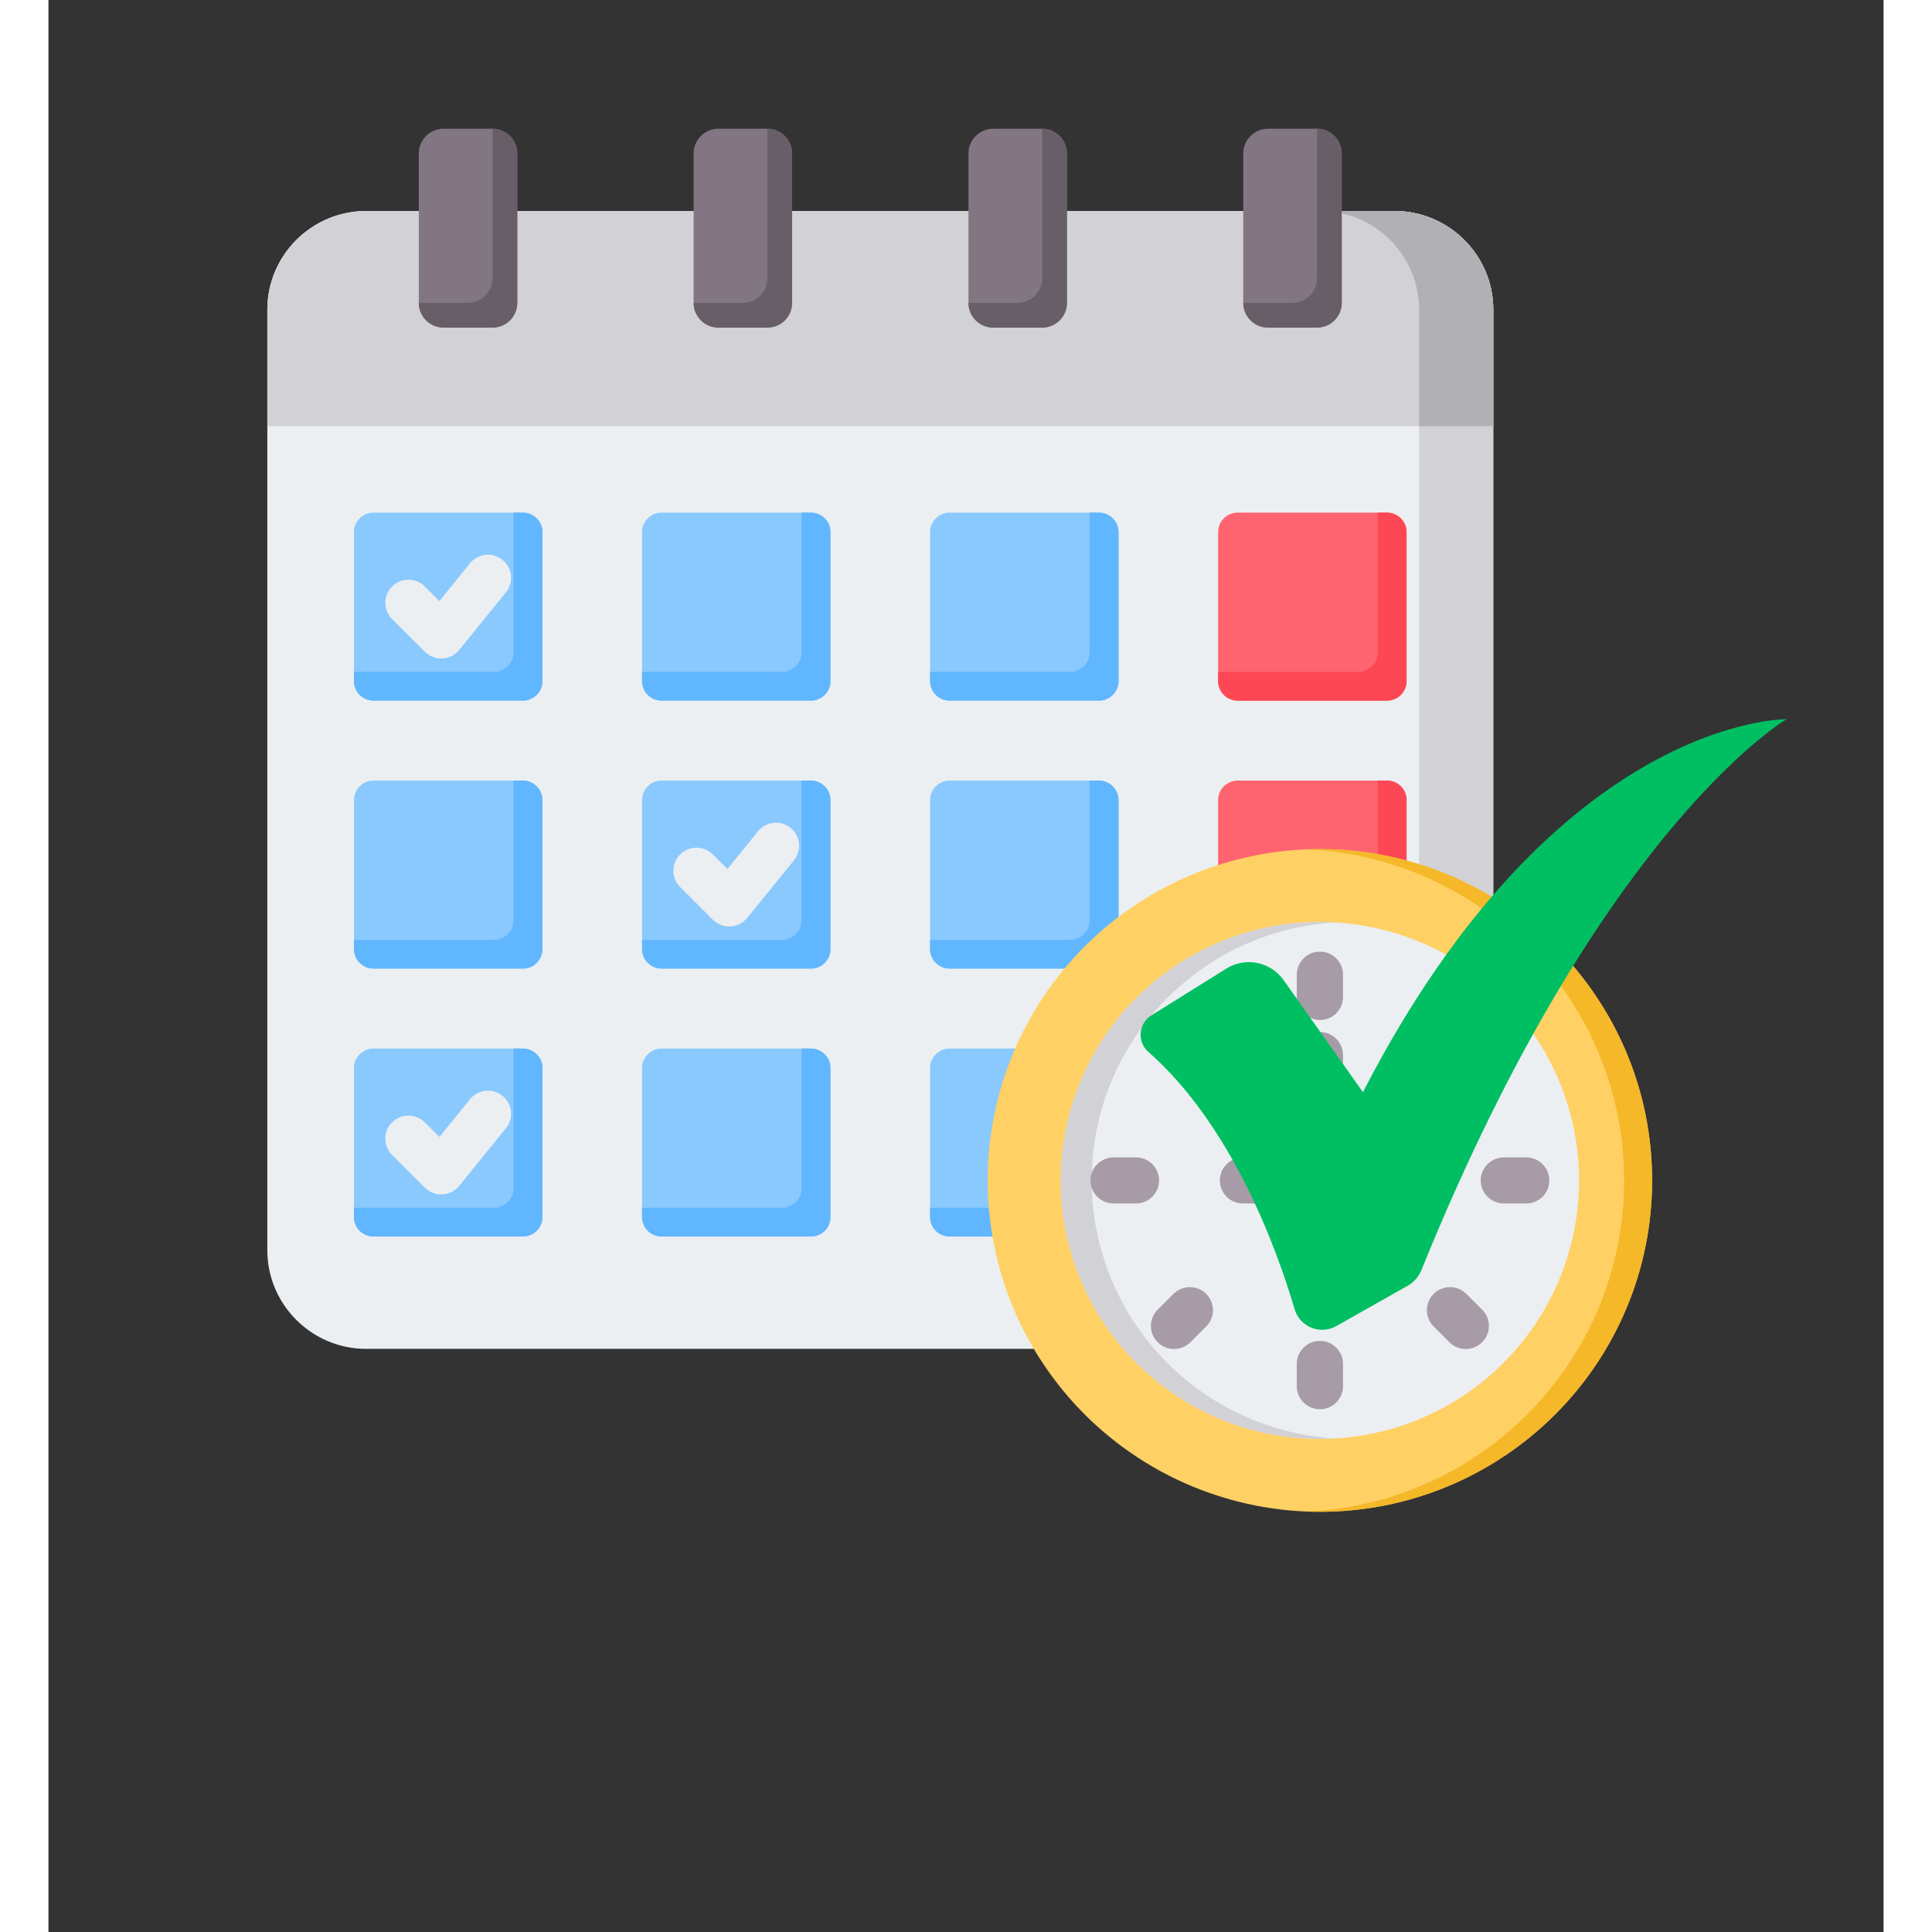
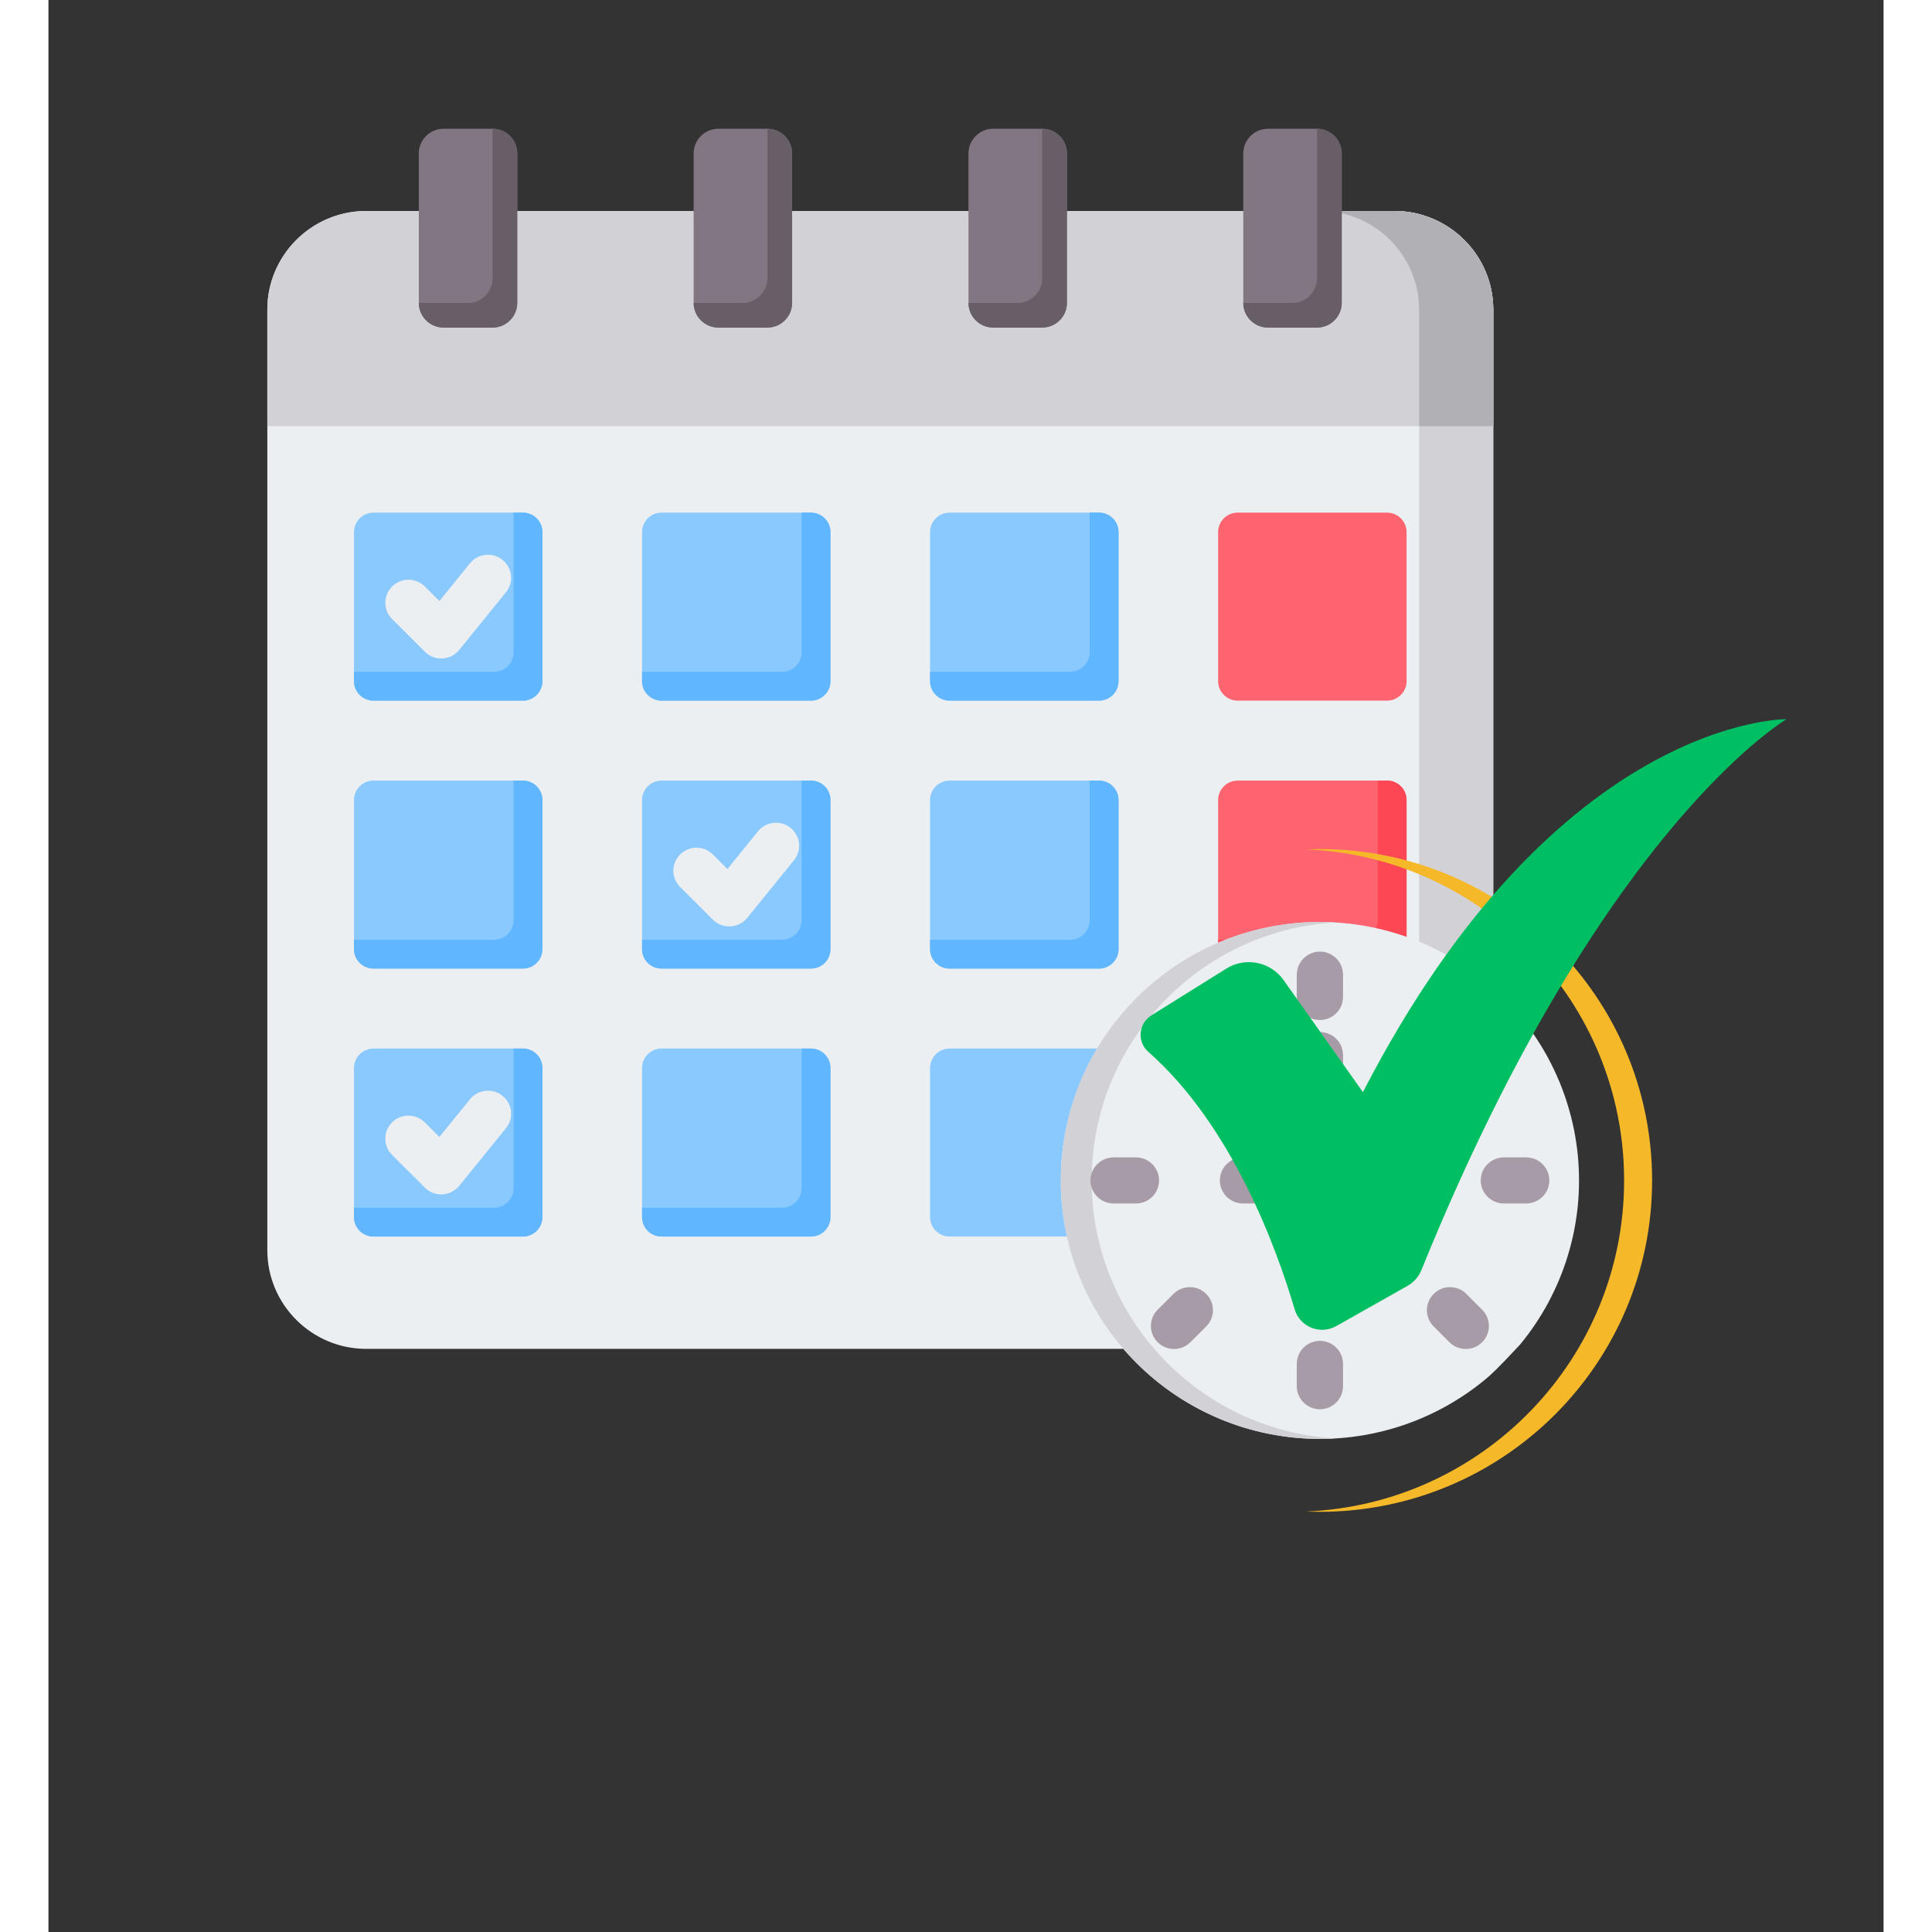
<svg xmlns="http://www.w3.org/2000/svg" width="200" zoomAndPan="magnify" viewBox="0 0 150 157.92" height="200" preserveAspectRatio="xMidYMid meet" version="1.0">
  <rect x="0" y="0" width="150" height="157.92" fill="#333333" stroke="none" />
  <defs>
    <clipPath id="fc73bf5f15">
      <path d="M 17.887 17 L 119 17 L 119 111 L 17.887 111 Z M 17.887 17 " clip-rule="nonzero" />
    </clipPath>
    <clipPath id="a9ae47e9a6">
      <path d="M 17.887 17 L 119 17 L 119 35 L 17.887 35 Z M 17.887 17 " clip-rule="nonzero" />
    </clipPath>
    <clipPath id="49207f7466">
      <path d="M 30 10.434 L 106 10.434 L 106 27 L 30 27 Z M 30 10.434 " clip-rule="nonzero" />
    </clipPath>
    <clipPath id="d90b7425ac">
      <path d="M 89 58.52 L 142.188 58.52 L 142.188 109 L 89 109 Z M 89 58.52 " clip-rule="nonzero" />
    </clipPath>
  </defs>
  <g clip-path="url(#fc73bf5f15)">
    <path fill="#eceff1" d="M 118.098 25.305 L 118.098 89.988 C 118.098 92.207 117.305 94.117 115.73 95.688 L 103.492 107.895 C 101.922 109.461 100.004 110.254 97.781 110.254 L 25.969 110.254 C 21.52 110.254 17.891 106.633 17.891 102.191 L 17.891 25.305 C 17.891 20.867 21.52 17.246 25.969 17.246 L 110.016 17.246 C 114.469 17.246 118.098 20.867 118.098 25.305 Z M 118.098 25.305 " fill-opacity="1" fill-rule="evenodd" />
  </g>
  <path fill="#d1d1d6" d="M 112.035 34.836 L 112.035 99.371 L 115.73 95.688 C 117.305 94.117 118.098 92.207 118.098 89.988 L 118.098 25.305 C 118.098 20.867 114.469 17.246 110.016 17.246 L 103.957 17.246 C 104.559 17.246 105.145 17.312 105.711 17.438 C 109.324 18.242 112.035 21.469 112.035 25.305 Z M 112.035 34.836 " fill-opacity="1" fill-rule="evenodd" />
  <path fill="#8ac9fe" d="M 26.566 41.902 L 38.785 41.902 C 39.66 41.902 40.379 42.617 40.379 43.492 L 40.379 55.68 C 40.379 56.551 39.66 57.27 38.785 57.27 L 26.566 57.27 C 25.691 57.27 24.973 56.551 24.973 55.68 L 24.973 43.492 C 24.973 42.617 25.691 41.902 26.566 41.902 Z M 26.566 41.902 " fill-opacity="1" fill-rule="evenodd" />
  <path fill="#60b7ff" d="M 38.016 41.902 L 38.785 41.902 C 39.66 41.902 40.379 42.617 40.379 43.492 L 40.379 55.68 C 40.379 56.551 39.66 57.27 38.785 57.27 L 26.566 57.27 C 25.691 57.27 24.973 56.551 24.973 55.68 L 24.973 54.914 L 36.422 54.914 C 37.301 54.914 38.016 54.199 38.016 53.324 Z M 38.016 41.902 " fill-opacity="1" fill-rule="evenodd" />
  <path fill="#eceff1" d="M 28.09 50.602 C 27.352 49.867 27.352 48.676 28.09 47.938 C 28.828 47.203 30.023 47.203 30.762 47.938 L 31.957 49.129 L 34.457 46.043 C 35.113 45.234 36.301 45.109 37.113 45.766 C 37.926 46.418 38.051 47.605 37.395 48.414 L 33.582 53.117 C 33.539 53.172 33.492 53.223 33.441 53.273 C 32.703 54.008 31.508 54.008 30.77 53.273 Z M 28.09 50.602 " fill-opacity="1" fill-rule="evenodd" />
  <path fill="#8ac9fe" d="M 50.113 41.902 C 54.184 41.902 58.258 41.902 62.328 41.902 C 63.207 41.902 63.922 42.617 63.922 43.492 C 63.922 47.555 63.922 51.617 63.922 55.68 C 63.922 56.551 63.207 57.27 62.328 57.27 C 58.258 57.27 54.184 57.27 50.113 57.27 C 49.234 57.27 48.52 56.551 48.52 55.68 C 48.52 51.617 48.52 47.555 48.52 43.492 C 48.52 42.617 49.234 41.902 50.113 41.902 Z M 50.113 41.902 " fill-opacity="1" fill-rule="evenodd" />
  <path fill="#60b7ff" d="M 61.562 41.902 L 62.328 41.902 C 63.207 41.902 63.922 42.617 63.922 43.492 L 63.922 55.68 C 63.922 56.551 63.207 57.27 62.328 57.27 L 50.113 57.27 C 49.234 57.27 48.52 56.551 48.52 55.68 L 48.52 54.914 L 59.969 54.914 C 60.844 54.914 61.562 54.199 61.562 53.324 Z M 61.562 41.902 " fill-opacity="1" fill-rule="evenodd" />
  <path fill="#8ac9fe" d="M 73.656 41.902 C 77.73 41.902 81.801 41.902 85.875 41.902 C 86.75 41.902 87.469 42.617 87.469 43.492 C 87.469 47.555 87.469 51.617 87.469 55.68 C 87.469 56.551 86.75 57.27 85.875 57.27 C 81.801 57.27 77.73 57.27 73.656 57.27 C 72.781 57.27 72.062 56.551 72.062 55.68 C 72.062 51.617 72.062 47.555 72.062 43.492 C 72.062 42.617 72.781 41.902 73.656 41.902 Z M 73.656 41.902 " fill-opacity="1" fill-rule="evenodd" />
  <path fill="#60b7ff" d="M 85.105 41.902 L 85.875 41.902 C 86.75 41.902 87.469 42.617 87.469 43.492 L 87.469 55.68 C 87.469 56.551 86.75 57.27 85.875 57.27 L 73.656 57.27 C 72.781 57.27 72.062 56.551 72.062 55.68 L 72.062 54.914 L 83.512 54.914 C 84.391 54.914 85.105 54.199 85.105 53.324 Z M 85.105 41.902 " fill-opacity="1" fill-rule="evenodd" />
  <path fill="#fe646f" d="M 97.203 41.902 L 109.418 41.902 C 110.297 41.902 111.012 42.617 111.012 43.492 L 111.012 55.68 C 111.012 56.551 110.297 57.27 109.418 57.27 L 97.203 57.27 C 96.324 57.27 95.609 56.551 95.609 55.68 L 95.609 43.492 C 95.609 42.617 96.324 41.902 97.203 41.902 Z M 97.203 41.902 " fill-opacity="1" fill-rule="evenodd" />
-   <path fill="#fd4755" d="M 108.652 41.902 L 109.418 41.902 C 110.297 41.902 111.012 42.617 111.012 43.492 L 111.012 55.68 C 111.012 56.551 110.297 57.27 109.418 57.27 L 97.203 57.27 C 96.324 57.27 95.609 56.551 95.609 55.68 L 95.609 54.914 L 107.059 54.914 C 107.934 54.914 108.652 54.199 108.652 53.324 Z M 108.652 41.902 " fill-opacity="1" fill-rule="evenodd" />
  <path fill="#8ac9fe" d="M 26.566 63.805 L 38.785 63.805 C 39.66 63.805 40.379 64.52 40.379 65.395 L 40.379 77.582 C 40.379 78.457 39.66 79.172 38.785 79.172 L 26.566 79.172 C 25.691 79.172 24.973 78.457 24.973 77.582 L 24.973 65.395 C 24.973 64.52 25.691 63.805 26.566 63.805 Z M 26.566 63.805 " fill-opacity="1" fill-rule="evenodd" />
  <path fill="#60b7ff" d="M 38.016 63.805 L 38.785 63.805 C 39.66 63.805 40.379 64.52 40.379 65.395 L 40.379 77.582 C 40.379 78.457 39.66 79.172 38.785 79.172 L 26.566 79.172 C 25.691 79.172 24.973 78.457 24.973 77.582 L 24.973 76.816 L 36.422 76.816 C 37.301 76.816 38.016 76.102 38.016 75.227 Z M 38.016 63.805 " fill-opacity="1" fill-rule="evenodd" />
  <path fill="#8ac9fe" d="M 50.113 63.805 C 54.184 63.805 58.258 63.805 62.328 63.805 C 63.207 63.805 63.922 64.52 63.922 65.395 C 63.922 69.457 63.922 73.52 63.922 77.582 C 63.922 78.457 63.207 79.172 62.328 79.172 C 58.258 79.172 54.184 79.172 50.113 79.172 C 49.234 79.172 48.52 78.457 48.52 77.582 C 48.52 73.52 48.52 69.457 48.52 65.395 C 48.52 64.52 49.234 63.805 50.113 63.805 Z M 50.113 63.805 " fill-opacity="1" fill-rule="evenodd" />
  <path fill="#60b7ff" d="M 61.562 63.805 L 62.328 63.805 C 63.207 63.805 63.922 64.52 63.922 65.395 L 63.922 77.582 C 63.922 78.457 63.207 79.172 62.328 79.172 L 50.113 79.172 C 49.234 79.172 48.52 78.457 48.52 77.582 L 48.52 76.816 L 59.969 76.816 C 60.844 76.816 61.562 76.102 61.562 75.227 Z M 61.562 63.805 " fill-opacity="1" fill-rule="evenodd" />
  <path fill="#eceff1" d="M 51.637 72.504 C 50.898 71.77 50.898 70.578 51.637 69.84 C 52.375 69.105 53.57 69.105 54.305 69.84 L 55.5 71.031 L 58 67.949 C 58.656 67.137 59.848 67.012 60.656 67.668 C 61.469 68.32 61.594 69.508 60.938 70.316 L 57.125 75.02 C 57.082 75.074 57.035 75.125 56.984 75.176 C 56.246 75.91 55.051 75.91 54.312 75.176 Z M 51.637 72.504 " fill-opacity="1" fill-rule="evenodd" />
  <path fill="#8ac9fe" d="M 73.656 63.805 C 77.73 63.805 81.801 63.805 85.875 63.805 C 86.75 63.805 87.469 64.52 87.469 65.395 C 87.469 69.457 87.469 73.52 87.469 77.582 C 87.469 78.457 86.75 79.172 85.875 79.172 C 81.801 79.172 77.73 79.172 73.656 79.172 C 72.781 79.172 72.062 78.457 72.062 77.582 C 72.062 73.52 72.062 69.457 72.062 65.395 C 72.062 64.52 72.781 63.805 73.656 63.805 Z M 73.656 63.805 " fill-opacity="1" fill-rule="evenodd" />
  <path fill="#60b7ff" d="M 85.105 63.805 L 85.875 63.805 C 86.75 63.805 87.469 64.52 87.469 65.395 L 87.469 77.582 C 87.469 78.457 86.75 79.172 85.875 79.172 L 73.656 79.172 C 72.781 79.172 72.062 78.457 72.062 77.582 L 72.062 76.816 L 83.512 76.816 C 84.391 76.816 85.105 76.102 85.105 75.227 Z M 85.105 63.805 " fill-opacity="1" fill-rule="evenodd" />
  <path fill="#fe646f" d="M 97.203 63.805 L 109.418 63.805 C 110.297 63.805 111.012 64.52 111.012 65.395 L 111.012 77.582 C 111.012 78.457 110.297 79.172 109.418 79.172 L 97.203 79.172 C 96.324 79.172 95.609 78.457 95.609 77.582 L 95.609 65.395 C 95.609 64.52 96.324 63.805 97.203 63.805 Z M 97.203 63.805 " fill-opacity="1" fill-rule="evenodd" />
  <path fill="#fd4755" d="M 108.652 63.805 L 109.418 63.805 C 110.297 63.805 111.012 64.52 111.012 65.395 L 111.012 77.582 C 111.012 78.457 110.297 79.172 109.418 79.172 L 97.203 79.172 C 96.324 79.172 95.609 78.457 95.609 77.582 L 95.609 76.816 L 107.059 76.816 C 107.934 76.816 108.652 76.102 108.652 75.227 Z M 108.652 63.805 " fill-opacity="1" fill-rule="evenodd" />
  <path fill="#8ac9fe" d="M 26.566 85.707 L 38.785 85.707 C 39.66 85.707 40.379 86.426 40.379 87.297 L 40.379 99.484 C 40.379 100.359 39.66 101.074 38.785 101.074 L 26.566 101.074 C 25.691 101.074 24.973 100.359 24.973 99.484 L 24.973 87.297 C 24.973 86.426 25.691 85.707 26.566 85.707 Z M 26.566 85.707 " fill-opacity="1" fill-rule="evenodd" />
  <path fill="#60b7ff" d="M 38.016 85.707 L 38.785 85.707 C 39.66 85.707 40.379 86.426 40.379 87.297 L 40.379 99.484 C 40.379 100.359 39.66 101.074 38.785 101.074 L 26.566 101.074 C 25.691 101.074 24.973 100.359 24.973 99.484 L 24.973 98.719 L 36.422 98.719 C 37.301 98.719 38.016 98.004 38.016 97.129 Z M 38.016 85.707 " fill-opacity="1" fill-rule="evenodd" />
  <path fill="#eceff1" d="M 28.09 94.406 C 27.352 93.672 27.352 92.48 28.09 91.742 C 28.828 91.008 30.023 91.008 30.762 91.742 L 31.957 92.934 L 34.457 89.852 C 35.113 89.043 36.301 88.914 37.113 89.57 C 37.926 90.227 38.051 91.41 37.395 92.219 L 33.582 96.922 C 33.539 96.977 33.492 97.027 33.441 97.078 C 32.703 97.812 31.508 97.812 30.77 97.078 Z M 28.09 94.406 " fill-opacity="1" fill-rule="evenodd" />
  <path fill="#8ac9fe" d="M 50.113 85.707 C 54.184 85.707 58.258 85.707 62.328 85.707 C 63.207 85.707 63.922 86.426 63.922 87.297 C 63.922 91.359 63.922 95.422 63.922 99.484 C 63.922 100.359 63.207 101.074 62.328 101.074 C 58.258 101.074 54.184 101.074 50.113 101.074 C 49.234 101.074 48.52 100.359 48.52 99.484 C 48.52 95.422 48.52 91.359 48.52 87.297 C 48.52 86.426 49.234 85.707 50.113 85.707 Z M 50.113 85.707 " fill-opacity="1" fill-rule="evenodd" />
  <path fill="#60b7ff" d="M 61.562 85.707 L 62.328 85.707 C 63.207 85.707 63.922 86.426 63.922 87.297 L 63.922 99.484 C 63.922 100.359 63.207 101.074 62.328 101.074 L 50.113 101.074 C 49.234 101.074 48.52 100.359 48.52 99.484 L 48.52 98.719 L 59.969 98.719 C 60.844 98.719 61.562 98.004 61.562 97.129 Z M 61.562 85.707 " fill-opacity="1" fill-rule="evenodd" />
  <path fill="#8ac9fe" d="M 73.656 85.707 C 77.73 85.707 81.801 85.707 85.875 85.707 C 86.75 85.707 87.469 86.426 87.469 87.297 C 87.469 91.359 87.469 95.422 87.469 99.484 C 87.469 100.359 86.75 101.074 85.875 101.074 C 81.801 101.074 77.73 101.074 73.656 101.074 C 72.781 101.074 72.062 100.359 72.062 99.484 C 72.062 95.422 72.062 91.359 72.062 87.297 C 72.062 86.426 72.781 85.707 73.656 85.707 Z M 73.656 85.707 " fill-opacity="1" fill-rule="evenodd" />
-   <path fill="#60b7ff" d="M 85.105 85.707 L 85.875 85.707 C 86.75 85.707 87.469 86.426 87.469 87.297 L 87.469 99.484 C 87.469 100.359 86.75 101.074 85.875 101.074 L 73.656 101.074 C 72.781 101.074 72.062 100.359 72.062 99.484 L 72.062 98.719 L 83.512 98.719 C 84.391 98.719 85.105 98.004 85.105 97.129 Z M 85.105 85.707 " fill-opacity="1" fill-rule="evenodd" />
  <g clip-path="url(#a9ae47e9a6)">
    <path fill="#d1d1d6" d="M 17.891 34.836 L 118.098 34.836 L 118.098 25.305 C 118.098 20.867 114.469 17.246 110.016 17.246 L 25.969 17.246 C 21.52 17.246 17.891 20.867 17.891 25.305 Z M 17.891 34.836 " fill-opacity="1" fill-rule="evenodd" />
  </g>
  <path fill="#b1b1b5" d="M 112.035 34.836 L 118.098 34.836 L 118.098 25.305 C 118.098 20.867 114.469 17.246 110.016 17.246 L 103.957 17.246 C 104.559 17.246 105.148 17.312 105.711 17.438 C 109.324 18.242 112.035 21.469 112.035 25.305 Z M 112.035 34.836 " fill-opacity="1" fill-rule="evenodd" />
  <g clip-path="url(#49207f7466)">
    <path fill="#837683" d="M 32.293 10.523 L 36.301 10.523 C 37.414 10.523 38.32 11.43 38.32 12.539 L 38.32 24.762 C 38.32 25.871 37.414 26.777 36.301 26.777 L 32.293 26.777 C 31.184 26.777 30.273 25.871 30.273 24.762 L 30.273 12.539 C 30.273 11.43 31.184 10.523 32.293 10.523 Z M 99.688 10.523 L 103.691 10.523 C 104.805 10.523 105.711 11.43 105.711 12.539 L 105.711 24.762 C 105.711 25.871 104.805 26.777 103.691 26.777 L 99.688 26.777 C 98.574 26.777 97.664 25.871 97.664 24.762 L 97.664 12.539 C 97.664 11.43 98.574 10.523 99.688 10.523 Z M 77.223 10.523 L 81.227 10.523 C 82.34 10.523 83.25 11.43 83.25 12.539 L 83.25 24.762 C 83.25 25.871 82.34 26.777 81.227 26.777 L 77.223 26.777 C 76.109 26.777 75.203 25.871 75.203 24.762 L 75.203 12.539 C 75.203 11.43 76.109 10.523 77.223 10.523 Z M 54.758 10.523 L 58.766 10.523 C 59.879 10.523 60.785 11.43 60.785 12.539 L 60.785 24.762 C 60.785 25.871 59.879 26.777 58.766 26.777 L 54.758 26.777 C 53.645 26.777 52.738 25.871 52.738 24.762 L 52.738 12.539 C 52.738 11.43 53.645 10.523 54.758 10.523 Z M 54.758 10.523 " fill-opacity="1" fill-rule="evenodd" />
    <path fill="#685e68" d="M 97.664 24.762 C 97.664 25.871 98.574 26.777 99.688 26.777 L 103.691 26.777 C 104.805 26.777 105.711 25.871 105.711 24.762 L 105.711 12.539 C 105.711 11.43 104.805 10.523 103.691 10.523 L 103.691 22.746 C 103.691 23.855 102.785 24.762 101.672 24.762 Z M 56.742 24.762 L 52.738 24.762 C 52.738 25.871 53.645 26.777 54.758 26.777 L 58.766 26.777 C 59.879 26.777 60.785 25.871 60.785 24.762 L 60.785 12.539 C 60.785 11.426 59.875 10.523 58.766 10.523 L 58.766 22.746 C 58.766 23.855 57.855 24.762 56.742 24.762 Z M 36.301 26.777 C 37.414 26.777 38.32 25.871 38.32 24.762 L 38.32 12.539 C 38.32 11.426 37.414 10.523 36.301 10.523 L 36.301 22.746 C 36.301 23.855 35.395 24.762 34.281 24.762 L 30.273 24.762 C 30.273 25.871 31.184 26.777 32.293 26.777 Z M 81.227 26.777 C 82.34 26.777 83.25 25.871 83.25 24.762 L 83.25 12.539 C 83.25 11.426 82.34 10.523 81.227 10.523 L 81.227 22.746 C 81.227 23.855 80.32 24.762 79.207 24.762 L 75.203 24.762 C 75.203 25.871 76.109 26.777 77.223 26.777 Z M 81.227 26.777 " fill-opacity="1" fill-rule="evenodd" />
  </g>
-   <path fill="#ffd064" d="M 123.129 77.336 C 123.758 77.965 124.355 78.621 124.918 79.305 C 125.48 79.992 126.012 80.703 126.504 81.441 C 127 82.18 127.457 82.938 127.875 83.719 C 128.293 84.504 128.676 85.305 129.016 86.125 C 129.355 86.941 129.652 87.777 129.914 88.625 C 130.172 89.473 130.387 90.336 130.559 91.203 C 130.734 92.074 130.863 92.949 130.949 93.832 C 131.039 94.715 131.082 95.602 131.082 96.488 C 131.082 97.375 131.039 98.262 130.949 99.145 C 130.863 100.027 130.734 100.902 130.559 101.773 C 130.387 102.641 130.172 103.5 129.914 104.352 C 129.656 105.199 129.355 106.035 129.016 106.852 C 128.676 107.672 128.293 108.473 127.875 109.258 C 127.457 110.039 127 110.797 126.504 111.535 C 126.012 112.273 125.484 112.984 124.918 113.672 C 124.355 114.355 123.758 115.012 123.129 115.641 C 122.5 116.27 121.844 116.863 121.156 117.426 C 120.469 117.988 119.754 118.516 119.016 119.008 C 118.273 119.5 117.512 119.957 116.727 120.375 C 115.945 120.793 115.141 121.172 114.32 121.512 C 113.496 121.852 112.66 122.148 111.809 122.406 C 110.961 122.664 110.098 122.879 109.227 123.055 C 108.352 123.227 107.477 123.355 106.59 123.441 C 105.703 123.531 104.816 123.574 103.93 123.574 C 103.039 123.574 102.152 123.531 101.266 123.445 C 100.383 123.355 99.504 123.227 98.629 123.055 C 97.758 122.879 96.898 122.664 96.047 122.406 C 95.195 122.148 94.359 121.852 93.535 121.512 C 92.715 121.172 91.91 120.793 91.129 120.375 C 90.344 119.957 89.582 119.504 88.844 119.008 C 88.102 118.516 87.391 117.988 86.703 117.426 C 86.016 116.863 85.355 116.27 84.727 115.641 C 84.098 115.016 83.5 114.355 82.938 113.672 C 82.375 112.984 81.844 112.273 81.352 111.535 C 80.855 110.801 80.398 110.039 79.98 109.258 C 79.562 108.473 79.18 107.672 78.84 106.855 C 78.5 106.035 78.199 105.199 77.941 104.352 C 77.684 103.504 77.469 102.645 77.297 101.773 C 77.121 100.902 76.992 100.027 76.902 99.145 C 76.816 98.262 76.773 97.375 76.773 96.488 C 76.773 95.602 76.816 94.719 76.902 93.836 C 76.992 92.953 77.121 92.074 77.297 91.203 C 77.469 90.336 77.684 89.477 77.941 88.625 C 78.199 87.777 78.5 86.945 78.84 86.125 C 79.18 85.305 79.559 84.504 79.98 83.723 C 80.398 82.938 80.855 82.18 81.348 81.441 C 81.844 80.703 82.371 79.992 82.938 79.305 C 83.5 78.621 84.098 77.965 84.727 77.336 C 85.355 76.711 86.012 76.113 86.699 75.551 C 87.387 74.988 88.102 74.461 88.84 73.969 C 89.582 73.477 90.344 73.02 91.125 72.602 C 91.91 72.184 92.715 71.805 93.535 71.465 C 94.355 71.125 95.195 70.828 96.043 70.57 C 96.895 70.312 97.758 70.098 98.629 69.926 C 99.5 69.75 100.379 69.621 101.266 69.535 C 102.152 69.445 103.039 69.402 103.926 69.402 C 104.816 69.402 105.703 69.445 106.59 69.535 C 107.473 69.621 108.352 69.75 109.227 69.922 C 110.098 70.098 110.957 70.312 111.809 70.57 C 112.66 70.828 113.496 71.125 114.32 71.465 C 115.141 71.805 115.941 72.184 116.727 72.602 C 117.512 73.02 118.273 73.477 119.012 73.969 C 119.754 74.461 120.465 74.988 121.152 75.551 C 121.84 76.113 122.5 76.707 123.129 77.336 Z M 123.129 77.336 " fill-opacity="1" fill-rule="nonzero" />
  <path fill="#f5b829" d="M 102.785 69.426 C 117.25 70.023 128.793 81.914 128.793 96.488 C 128.793 111.066 117.25 122.953 102.785 123.551 C 103.164 123.566 103.543 123.574 103.93 123.574 C 118.926 123.574 131.082 111.445 131.082 96.488 C 131.082 81.531 118.926 69.402 103.93 69.402 C 103.547 69.402 103.164 69.41 102.785 69.426 Z M 102.785 69.426 " fill-opacity="1" fill-rule="evenodd" />
-   <path fill="#eceff1" d="M 125.109 96.488 C 125.109 97.18 125.074 97.871 125.008 98.559 C 124.938 99.246 124.836 99.93 124.703 100.609 C 124.566 101.289 124.398 101.961 124.195 102.621 C 123.996 103.285 123.762 103.934 123.496 104.574 C 123.23 105.211 122.934 105.836 122.609 106.449 C 122.281 107.059 121.926 107.648 121.539 108.227 C 121.152 108.801 120.742 109.355 120.301 109.891 C 119.859 110.426 119.395 110.938 118.906 111.426 C 118.414 111.918 117.902 112.379 117.367 112.82 C 116.828 113.258 116.273 113.672 115.695 114.055 C 115.117 114.438 114.523 114.793 113.914 115.121 C 113.301 115.445 112.676 115.742 112.035 116.008 C 111.395 116.273 110.742 116.504 110.078 116.707 C 109.414 116.906 108.742 117.074 108.062 117.207 C 107.379 117.344 106.695 117.445 106.004 117.512 C 105.316 117.582 104.621 117.613 103.93 117.613 C 103.234 117.613 102.543 117.582 101.852 117.512 C 101.164 117.445 100.477 117.344 99.797 117.207 C 99.117 117.074 98.445 116.906 97.781 116.707 C 97.117 116.504 96.465 116.273 95.824 116.008 C 95.184 115.742 94.555 115.445 93.945 115.121 C 93.332 114.793 92.738 114.438 92.16 114.055 C 91.586 113.672 91.027 113.258 90.492 112.82 C 89.957 112.379 89.441 111.918 88.953 111.426 C 88.461 110.938 87.996 110.426 87.555 109.891 C 87.117 109.355 86.703 108.801 86.316 108.227 C 85.934 107.648 85.578 107.059 85.25 106.449 C 84.922 105.836 84.625 105.211 84.359 104.574 C 84.094 103.934 83.863 103.285 83.66 102.621 C 83.461 101.961 83.289 101.289 83.156 100.609 C 83.02 99.93 82.918 99.246 82.852 98.559 C 82.781 97.871 82.75 97.18 82.75 96.488 C 82.75 95.797 82.781 95.105 82.852 94.418 C 82.918 93.73 83.02 93.047 83.156 92.367 C 83.289 91.688 83.461 91.02 83.66 90.355 C 83.863 89.695 84.094 89.043 84.359 88.402 C 84.625 87.766 84.922 87.141 85.25 86.531 C 85.578 85.918 85.934 85.328 86.316 84.75 C 86.703 84.176 87.117 83.621 87.555 83.086 C 87.996 82.551 88.461 82.039 88.953 81.551 C 89.441 81.059 89.957 80.598 90.492 80.156 C 91.027 79.719 91.586 79.309 92.16 78.922 C 92.738 78.539 93.332 78.184 93.945 77.855 C 94.555 77.531 95.184 77.234 95.824 76.969 C 96.465 76.707 97.117 76.473 97.781 76.273 C 98.445 76.07 99.117 75.902 99.797 75.77 C 100.477 75.633 101.164 75.531 101.852 75.465 C 102.543 75.395 103.234 75.363 103.93 75.363 C 104.621 75.363 105.316 75.395 106.004 75.465 C 106.695 75.531 107.379 75.633 108.062 75.77 C 108.742 75.902 109.414 76.07 110.078 76.273 C 110.742 76.473 111.395 76.707 112.035 76.969 C 112.676 77.234 113.301 77.531 113.914 77.855 C 114.523 78.184 115.117 78.539 115.695 78.922 C 116.273 79.309 116.828 79.719 117.367 80.156 C 117.902 80.598 118.414 81.059 118.906 81.551 C 119.395 82.039 119.859 82.551 120.301 83.086 C 120.742 83.621 121.152 84.176 121.539 84.75 C 121.926 85.328 122.281 85.918 122.609 86.531 C 122.934 87.141 123.23 87.766 123.496 88.402 C 123.762 89.043 123.996 89.695 124.195 90.355 C 124.398 91.02 124.566 91.688 124.703 92.367 C 124.836 93.047 124.938 93.73 125.008 94.418 C 125.074 95.105 125.109 95.797 125.109 96.488 Z M 125.109 96.488 " fill-opacity="1" fill-rule="nonzero" />
+   <path fill="#eceff1" d="M 125.109 96.488 C 125.109 97.18 125.074 97.871 125.008 98.559 C 124.938 99.246 124.836 99.93 124.703 100.609 C 124.566 101.289 124.398 101.961 124.195 102.621 C 123.996 103.285 123.762 103.934 123.496 104.574 C 123.23 105.211 122.934 105.836 122.609 106.449 C 122.281 107.059 121.926 107.648 121.539 108.227 C 121.152 108.801 120.742 109.355 120.301 109.891 C 118.414 111.918 117.902 112.379 117.367 112.82 C 116.828 113.258 116.273 113.672 115.695 114.055 C 115.117 114.438 114.523 114.793 113.914 115.121 C 113.301 115.445 112.676 115.742 112.035 116.008 C 111.395 116.273 110.742 116.504 110.078 116.707 C 109.414 116.906 108.742 117.074 108.062 117.207 C 107.379 117.344 106.695 117.445 106.004 117.512 C 105.316 117.582 104.621 117.613 103.93 117.613 C 103.234 117.613 102.543 117.582 101.852 117.512 C 101.164 117.445 100.477 117.344 99.797 117.207 C 99.117 117.074 98.445 116.906 97.781 116.707 C 97.117 116.504 96.465 116.273 95.824 116.008 C 95.184 115.742 94.555 115.445 93.945 115.121 C 93.332 114.793 92.738 114.438 92.16 114.055 C 91.586 113.672 91.027 113.258 90.492 112.82 C 89.957 112.379 89.441 111.918 88.953 111.426 C 88.461 110.938 87.996 110.426 87.555 109.891 C 87.117 109.355 86.703 108.801 86.316 108.227 C 85.934 107.648 85.578 107.059 85.25 106.449 C 84.922 105.836 84.625 105.211 84.359 104.574 C 84.094 103.934 83.863 103.285 83.66 102.621 C 83.461 101.961 83.289 101.289 83.156 100.609 C 83.02 99.93 82.918 99.246 82.852 98.559 C 82.781 97.871 82.75 97.18 82.75 96.488 C 82.75 95.797 82.781 95.105 82.852 94.418 C 82.918 93.73 83.02 93.047 83.156 92.367 C 83.289 91.688 83.461 91.02 83.66 90.355 C 83.863 89.695 84.094 89.043 84.359 88.402 C 84.625 87.766 84.922 87.141 85.25 86.531 C 85.578 85.918 85.934 85.328 86.316 84.75 C 86.703 84.176 87.117 83.621 87.555 83.086 C 87.996 82.551 88.461 82.039 88.953 81.551 C 89.441 81.059 89.957 80.598 90.492 80.156 C 91.027 79.719 91.586 79.309 92.16 78.922 C 92.738 78.539 93.332 78.184 93.945 77.855 C 94.555 77.531 95.184 77.234 95.824 76.969 C 96.465 76.707 97.117 76.473 97.781 76.273 C 98.445 76.07 99.117 75.902 99.797 75.77 C 100.477 75.633 101.164 75.531 101.852 75.465 C 102.543 75.395 103.234 75.363 103.93 75.363 C 104.621 75.363 105.316 75.395 106.004 75.465 C 106.695 75.531 107.379 75.633 108.062 75.77 C 108.742 75.902 109.414 76.07 110.078 76.273 C 110.742 76.473 111.395 76.707 112.035 76.969 C 112.676 77.234 113.301 77.531 113.914 77.855 C 114.523 78.184 115.117 78.539 115.695 78.922 C 116.273 79.309 116.828 79.719 117.367 80.156 C 117.902 80.598 118.414 81.059 118.906 81.551 C 119.395 82.039 119.859 82.551 120.301 83.086 C 120.742 83.621 121.152 84.176 121.539 84.75 C 121.926 85.328 122.281 85.918 122.609 86.531 C 122.934 87.141 123.23 87.766 123.496 88.402 C 123.762 89.043 123.996 89.695 124.195 90.355 C 124.398 91.02 124.566 91.688 124.703 92.367 C 124.836 93.047 124.938 93.73 125.008 94.418 C 125.074 95.105 125.109 95.797 125.109 96.488 Z M 125.109 96.488 " fill-opacity="1" fill-rule="nonzero" />
  <path fill="#d1d1d6" d="M 85.273 96.488 C 85.273 85.242 94.082 76.051 105.191 75.398 C 104.773 75.375 104.352 75.363 103.93 75.363 C 92.23 75.363 82.75 84.82 82.75 96.488 C 82.75 108.156 92.23 117.613 103.93 117.613 C 104.352 117.613 104.773 117.602 105.191 117.578 C 94.082 116.926 85.273 107.734 85.273 96.488 Z M 85.273 96.488 " fill-opacity="1" fill-rule="evenodd" />
  <path fill="#a79ba7" d="M 102.039 86.242 C 102.039 85.203 102.887 84.359 103.93 84.359 C 104.973 84.359 105.816 85.203 105.816 86.242 L 105.816 96.488 C 105.816 97.527 104.973 98.371 103.93 98.371 L 97.637 98.371 C 96.594 98.371 95.75 97.527 95.75 96.488 C 95.75 95.449 96.594 94.605 97.637 94.605 L 102.039 94.605 Z M 87.066 98.371 C 86.023 98.371 85.176 97.527 85.176 96.488 C 85.176 95.449 86.023 94.605 87.066 94.605 L 88.895 94.605 C 89.938 94.605 90.781 95.449 90.781 96.488 C 90.781 97.527 89.938 98.371 88.895 98.371 Z M 105.816 113.309 C 105.816 114.348 104.973 115.191 103.93 115.191 C 102.887 115.191 102.039 114.348 102.039 113.309 L 102.039 111.484 C 102.039 110.445 102.887 109.602 103.93 109.602 C 104.973 109.602 105.816 110.445 105.816 111.484 Z M 120.793 94.605 C 121.836 94.605 122.68 95.449 122.68 96.488 C 122.68 97.527 121.836 98.371 120.793 98.371 L 118.965 98.371 C 117.922 98.371 117.074 97.527 117.074 96.488 C 117.074 95.449 117.922 94.605 118.965 94.605 Z M 90.668 85.926 C 89.93 85.191 89.93 83.996 90.668 83.262 C 91.406 82.527 92.602 82.527 93.34 83.262 L 94.633 84.551 C 95.371 85.289 95.371 86.48 94.633 87.215 C 93.895 87.953 92.699 87.953 91.961 87.215 Z M 93.34 109.715 C 92.602 110.449 91.406 110.449 90.668 109.715 C 89.93 108.977 89.93 107.785 90.668 107.051 L 91.961 105.762 C 92.699 105.023 93.895 105.023 94.633 105.762 C 95.371 106.496 95.371 107.691 94.633 108.426 Z M 117.188 107.051 C 117.926 107.785 117.926 108.98 117.188 109.715 C 116.449 110.449 115.254 110.449 114.516 109.715 L 113.227 108.426 C 112.488 107.688 112.488 106.496 113.227 105.762 C 113.961 105.023 115.16 105.023 115.895 105.762 Z M 114.516 83.262 C 115.254 82.527 116.449 82.527 117.188 83.262 C 117.926 84 117.926 85.191 117.188 85.926 L 115.895 87.215 C 115.156 87.953 113.961 87.953 113.227 87.215 C 112.488 86.48 112.488 85.289 113.227 84.551 Z M 102.039 79.668 C 102.039 78.629 102.887 77.785 103.93 77.785 C 104.973 77.785 105.816 78.629 105.816 79.668 L 105.816 81.492 C 105.816 82.531 104.973 83.375 103.93 83.375 C 102.887 83.375 102.039 82.531 102.039 81.492 Z M 102.039 79.668 " fill-opacity="1" fill-rule="evenodd" />
  <g clip-path="url(#d90b7425ac)">
    <path fill="#00bf63" d="M 142.07 58.785 C 142.07 58.785 133.613 63.73 123.246 81.223 C 119.711 87.191 115.949 94.621 112.227 103.812 C 112.004 104.359 111.605 104.812 111.094 105.102 L 105.262 108.395 C 103.945 109.133 102.285 108.461 101.859 107.012 C 100.41 102.098 96.762 92.012 89.902 85.977 C 88.965 85.152 89.094 83.656 90.152 82.996 L 96.285 79.168 C 97.844 78.195 99.895 78.609 100.957 80.109 L 107.445 89.27 C 123.27 58.555 142.07 58.785 142.07 58.785 " fill-opacity="1" fill-rule="nonzero" />
  </g>
</svg>